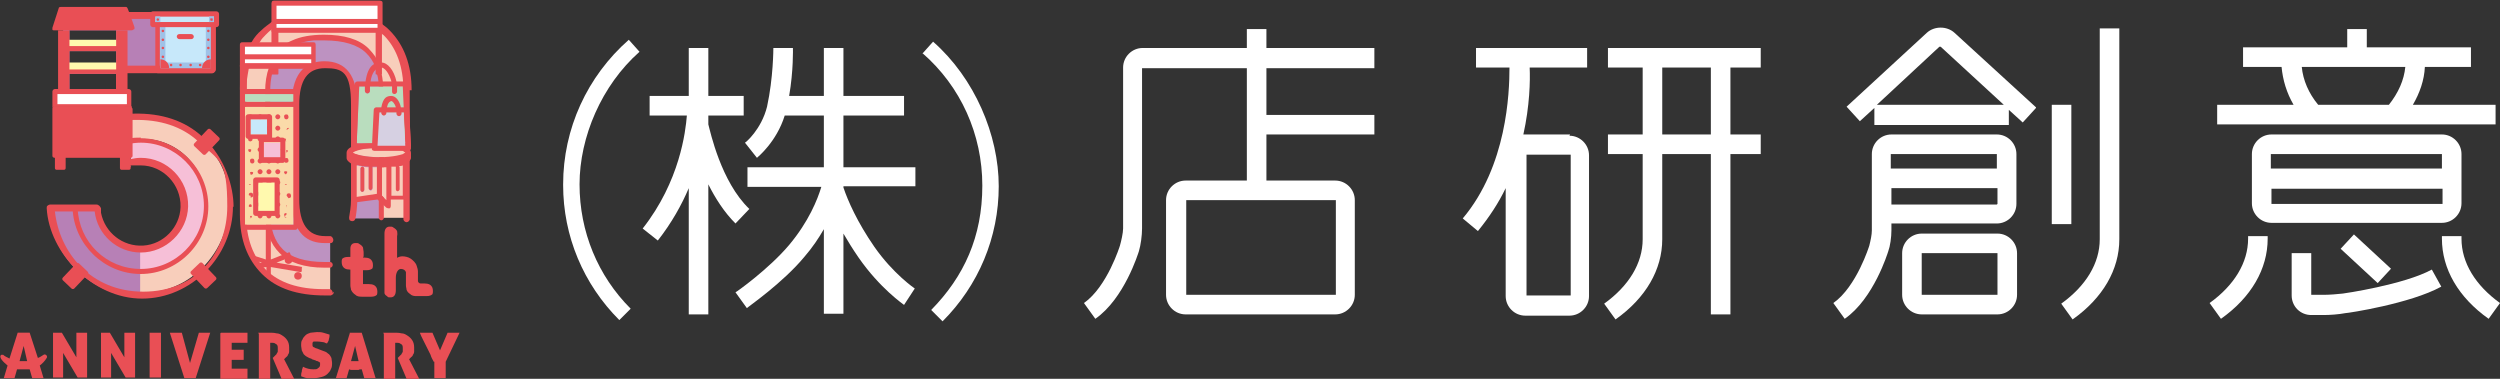
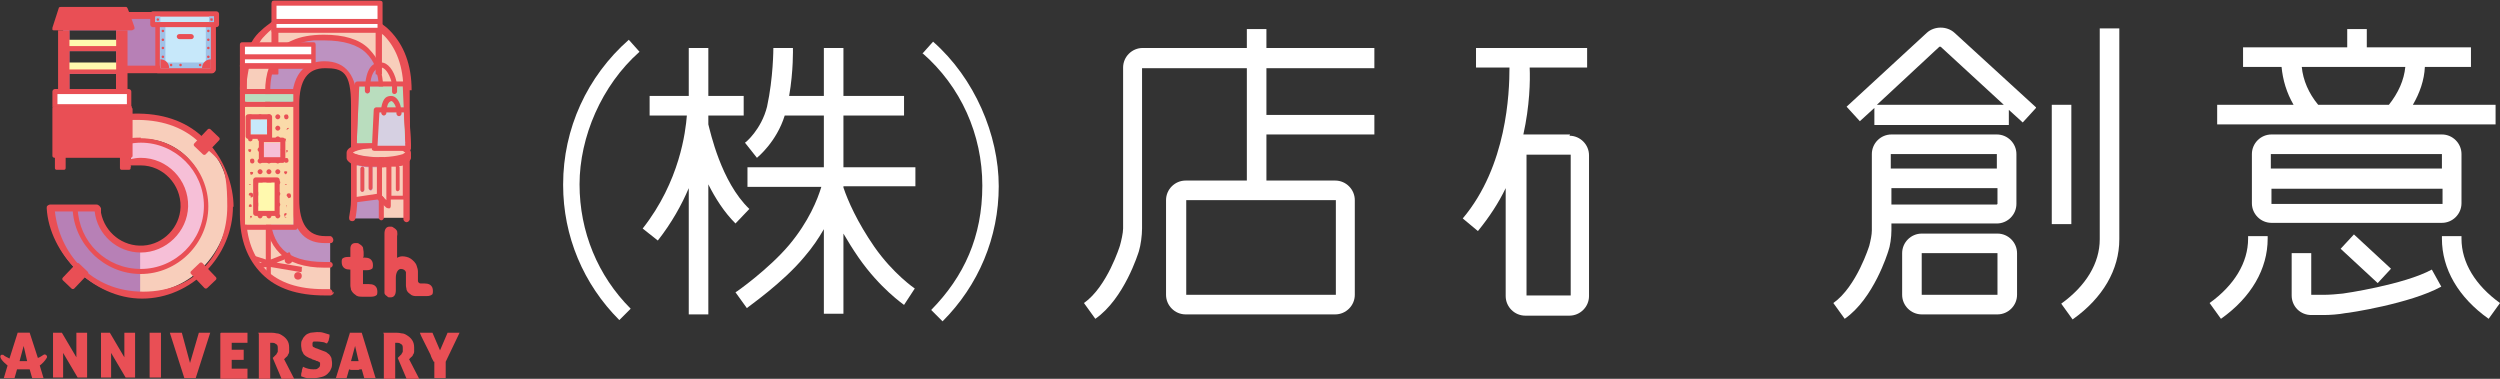
<svg xmlns="http://www.w3.org/2000/svg" id="LOGO" version="1.1" viewBox="0 0 396 60">
  <rect x="0" y="0" width="396" height="60" fill="#333333" stroke="none" />
  <defs>
    <clipPath id="clippath">
      <path d="M61,5.2c-2.2-2.1-5.4-3.2-9.6-3.2s-7.4,1.1-9.6,3.2c-2.2,2.1-3.3,5.2-3.3,9.1v19.7c0,3.8,1.1,6.8,3.3,9,2.2,2.2,5.4,3.3,9.6,3.3s7.4-1.1,9.6-3.2c2.2-2.1,3.3-5.2,3.3-9V14.3c0-3.9-1.1-6.9-3.3-9.1Z" fill="none" />
    </clipPath>
  </defs>
  <g>
    <g>
      <g>
        <path d="M39.4,8.6c-.1.3-.2.5-.3.8h4.4c.1-.2.3-.5.5-.7,0,0,0,0,0-.1h-4.8ZM51.4,42c-3.1,0-5.4-.7-6.8-2.1-1.5-1.4-2.2-3.5-2.2-6.2V14.5c0-1.5.2-2.7.6-3.8,0,0,0-.2,0-.2,0-.2.2-.4.3-.5h-4.3c0,.3-.1.5-.2.8-.1.7-.2,1.3-.3,2.1,0,.5,0,.9,0,1.4v19.7c0,3.8,1.1,6.8,3.3,9,2.2,2.2,5.4,3.3,9.6,3.3s.6,0,.9,0v-4.2c-.3,0-.6,0-.9,0ZM61,5.2c-.1-.1-.3-.3-.4-.4,0,0,0,0,0,0-.2-.2-.4-.4-.7-.5v.2h-16v-.6h15.5c-.5-.3-1-.6-1.6-.8h-12.6c-.7.3-1.4.7-2.1,1.1-.5.3-.9.7-1.3,1-.5.4-.9.9-1.2,1.4-.2.3-.3.5-.5.8h5.6c.5-.3,1.2-.6,1.9-.8,1.1-.3,2.4-.5,3.8-.5,3.1,0,5.4.7,6.9,2.1.5.5.9,1.1,1.3,1.7,0,.1.1.3.2.4.2.4.3.9.4,1.4.2.8.3,1.7.3,2.8v19.1c0,.3,0,.6,0,.9h4c0-.2,0-.4,0-.7V14.3c0-3.9-1.1-6.9-3.3-9.1Z" fill="#f8cebb" />
        <path d="M60.1,11.8c-.1-.5-.3-.9-.4-1.4,0-.1-.1-.3-.2-.4-.3-.7-.7-1.2-1.3-1.7-1.4-1.4-3.7-2.1-6.9-2.1s-2.7.2-3.8.5c-.7.2-1.3.5-1.9.8h3.6v1.2h-5.1s0,0,0,.1c-.2.2-.3.4-.5.7h5.7v.6h-6c0,.2-.2.4-.3.5,0,0,0,.1,0,.2-.4,1.1-.6,2.3-.6,3.8v19.1c0,2.8.7,4.8,2.2,6.2,1.4,1.4,3.7,2.1,6.8,2.1s.6,0,.9,0v-4.1c-.3,0-.6,0-.9,0-1.6,0-2.8-.5-3.5-1.6-.8-1.1-1.1-2.7-1.1-4.7v-15c0-2,.4-3.6,1.1-4.7.3-.5.7-.8,1.2-1.1.3-.2.7-.3,1-.4.4-.1.8-.1,1.3-.1,1.6,0,2.8.5,3.5,1.6.8,1.1,1.1,2.7,1.1,4.7v15c0,1.1-.1,2.1-.4,3h4.7c0-.3,0-.6,0-.9V14.5c0-1,0-1.9-.3-2.8Z" fill="#bd92c1" />
      </g>
      <g>
        <path d="M51.4,9.7c-2.4,0-5.2,1.2-5.2,6.9v15c0,5.7,2.8,6.9,5.2,6.9s.9,0,1,0c0,0,0,0,0,0,.3,0,.4-.3.4-.5s-.2-.6-.5-.6,0,0,0,0,0,0,0,0c-.3,0-.5,0-.8,0-2.7,0-4.1-1.9-4.1-5.8v-15c0-3.9,1.3-5.8,4.1-5.8s4.1.6,4.1,5.8v15c0,1.2-.2,2.2-.3,2.8,0,.3,0,.5.3.6s.6,0,.7-.4.3-1.9.3-3v-15c0-4.6-1.8-6.9-5.2-6.9Z" fill="#e94f55" />
        <path d="M46.9,3c-.8.2-1.5.5-2.2.8h-.9v.5c-.3.2-.6.3-.7.4,0,0,0,0-.1,0-.3.2-.6.5-.9.8-.3.3-.7.7-.9,1.1-.2.3-.4.5-.5.8h-1.3c.1-.3.3-.5.5-.8.4-.7.9-1.3,1.5-1.8.5-.5,1.1-.9,1.6-1.3.3-.2.5-.3.8-.5h0s3.1,0,3.1,0Z" fill="#e94f55" />
        <path d="M52.9,46.2c0,.3-.2.5-.5.6-.3,0-.6,0-.9,0-4.4,0-7.7-1.1-10-3.4-2.3-2.3-3.5-5.4-3.5-9.4V14.3c0-1.3.1-2.4.3-3.5.2-.7.4-1.4.6-2.1h1.2c-.1.3-.2.5-.3.8h-1v.6h.8c0,.3-.1.5-.2.8-.2,1.1-.4,2.2-.4,3.5v19.7c0,3.7,1.1,6.6,3.1,8.6,2.1,2.1,5.2,3.1,9.2,3.1s.6,0,.9,0c.3,0,.5.3.5.6Z" fill="#e94f55" />
        <path d="M64.9,14.3v19.7c0,.2,0,.4,0,.7h0c0,.3-.3.5-.5.5s-.5-.2-.5-.5h0c0-.2,0-.4,0-.7V14.3c0-3.7-1.1-6.7-3.1-8.7,0,0,0,0,0,0-.1-.1-.3-.2-.4-.3-.2-.2-.4-.3-.6-.5-.1-.1-.3-.2-.4-.3h.7v-.6h-1.7c-.7-.3-1.4-.6-2.2-.8h3.1c.6.3,1.1.6,1.6,1,.3.2.6.5.8.7h0c2.3,2.3,3.5,5.5,3.5,9.5Z" fill="#e94f55" />
      </g>
      <path d="M44.7,8.6c-.2.2-.4.5-.6.7,0,0,0,0,0,0h-.9c.2-.3.3-.5.5-.8h1Z" fill="#e94f55" />
      <path d="M52.7,42c0,.2-.2.4-.4.4h0c-.3,0-.6,0-.9,0-3.2,0-5.6-.8-7.1-2.3-1.5-1.5-2.3-3.6-2.3-6.5V14.5c0-1.4.2-2.7.6-3.8,0-.3.2-.5.3-.8h.9c-.1.2-.3.5-.4.8-.1.3-.2.7-.3,1-.2.8-.3,1.7-.3,2.8v19.1c0,2.7.7,4.6,2,5.9,1.3,1.3,3.6,2,6.6,2s.6,0,.9,0c.2,0,.4.2.4.4Z" fill="#e94f55" />
      <path d="M60.8,14.5v19.1c0,.3,0,.6,0,.9h0c0,.2-.2.4-.4.4s-.4-.2-.4-.4h0c0-.3,0-.6,0-.9V14.5c0-1,0-1.9-.3-2.8,0-.3-.1-.5-.2-.8,0-.1,0-.3-.1-.4-.3-.8-.8-1.5-1.4-2.1h0c-1.3-1.3-3.6-2-6.6-2s-1.1,0-1.7,0c-1.2.1-2.3.4-3.2.8h-1.6c.4-.3.9-.6,1.4-.8,1.3-.6,3-.9,5-.9,3.2,0,5.6.7,7.1,2.2.4.4.7.8,1,1.2.2.3.4.7.6,1.1.2.5.3.9.4,1.5.2.8.3,1.7.3,2.8Z" fill="#e94f55" />
      <g clip-path="url(#clippath)">
        <g>
          <g>
            <g>
              <circle cx="42.7" cy="44.9" r=".6" fill="#e94f55" />
              <circle cx="37.8" cy="43.7" r=".6" fill="#e94f55" />
              <circle cx="47.2" cy="43.7" r=".6" fill="#e94f55" />
              <circle cx="39.8" cy="41.2" r=".6" fill="#e94f55" />
              <circle cx="45.7" cy="41.2" r=".6" fill="#e94f55" />
            </g>
            <path d="M47.9,42.3l-4.1-.7,2.3-.9c0,0,.1-.1,0-.2l-.2-.5c0,0-.1-.1-.2,0l-2.8,1.1v-5.1h-.8v5.1l-2.8-.9c0,0-.2,0-.2,0v.5c-.2,0-.1.2,0,.2l2.4.7-4.3.6c0,0-.1,0-.1.2v.5c0,0,.2.1.2.1l4.9-.7v2.2c0,0,0,.1.1.1h.5c0,0,.1,0,.1-.1v-2.2s4.7.8,4.7.8c0,0,.1,0,.2-.1v-.5c.1,0,0-.1,0-.2Z" fill="#e94f55" />
          </g>
          <g>
            <g>
              <rect x="38.8" y="16.9" width="7.7" height="18.7" fill="#fadaa9" />
              <path d="M46.8,16.1h-8.5c-.2,0-.4.2-.4.4v19.5c0,.2.2.4.4.4h8.5c.2,0,.4-.2.4-.4v-19.5c0-.2-.2-.4-.4-.4ZM46.5,35.6h-7.7v-18.7h7.7v18.7Z" fill="#e94f55" />
            </g>
            <g>
              <g>
                <path d="M39.7,34.5s0,0,0,0c0,0,0,0,0,0,0,0,0,0,0,0,0,0,0,0,0,0,0,0-.1-.2-.1-.3s0,0,0,0c0,0,0,0,0,0,0,0,0,0,0,0,0,0,0,0,0,0,0,0,0,0,0,0,0,0,0,0,0,0,0,0,0,0,0,0,.1,0,.2,0,.3,0,0,0,0,0,0,0,0,0,0,0,0,0,0,0,0,0,0,0,0,0,0,0,0,0,0,0,0,.2-.1.3,0,0-.2.1-.3.1Z" fill="#e94f55" />
                <path d="M43.6,34.2c0-.2.2-.4.4-.4h0c.2,0,.4.2.4.4h0c0,.2-.2.4-.4.4h0c-.2,0-.4-.2-.4-.4ZM42.2,34.2c0-.2.2-.4.4-.4h0c.2,0,.4.2.4.4h0c0,.2-.2.4-.4.4h0c-.2,0-.4-.2-.4-.4ZM40.8,34.2c0-.2.2-.4.4-.4h0c.2,0,.4.2.4.4h0c0,.2-.2.4-.4.4h0c-.2,0-.4-.2-.4-.4Z" fill="#e94f55" />
                <path d="M45.4,34.5c0,0-.2,0-.3-.1,0,0-.1-.2-.1-.3s0-.2.1-.3c0,0,.2-.1.3,0,0,0,0,0,0,0,0,0,0,0,0,0s0,0,0,0,0,0,0,0c0,0,0,0,0,0,0,0,0,0,0,0,0,0,0,0,0,0,0,0,0,.2-.1.3,0,0-.2.1-.3.1Z" fill="#e94f55" />
              </g>
              <g>
                <path d="M39.7,32.8c0,0-.2,0-.3-.1,0,0,0,0,0,0,0,0,0,0,0,0,0,0,0,0,0,0,0,0,0,0,0,0,0,0,0-.2.1-.3,0,0,.2-.1.3,0,0,0,0,0,0,0,0,0,0,0,0,0,0,0,0,0,0,0,0,0,.1.2.1.3s0,0,0,0c0,0,0,0,0,0,0,0,0,0,0,0,0,0,0,0,0,0,0,0-.2.1-.3.1Z" fill="#e94f55" />
                <path d="M43.6,32.4c0-.2.2-.4.4-.4h0c.2,0,.4.2.4.4h0c0,.2-.2.4-.4.4h0c-.2,0-.4-.2-.4-.4ZM42.2,32.4c0-.2.2-.4.4-.4h0c.2,0,.4.2.4.4h0c0,.2-.2.4-.4.4h0c-.2,0-.4-.2-.4-.4ZM40.8,32.4c0-.2.2-.4.4-.4h0c.2,0,.4.2.4.4h0c0,.2-.2.4-.4.4h0c-.2,0-.4-.2-.4-.4Z" fill="#e94f55" />
                <path d="M45.4,32.8s0,0,0,0c0,0,0,0,0,0,0,0,0,0,0,0,0,0,0,0,0,0,0,0-.1-.2-.1-.3s0,0,0,0c0,0,0,0,0,0,0,0,0,0,0,0,0,0,0,0,0,0,0,0,0,0,0,0,0,0,0,0,0,0,0,0,0,0,0,0,0,0,0,0,.1,0,0,0,0,0,0,0,0,0,0,0,0,0,0,0,0,0,0,0,0,0,0,0,0,0,0,0,0,0,0,0,0,0,0,0,0,0,0,0,0,0,0,0,0,0,0,.2-.1.3s0,0,0,0c0,0,0,0,0,0,0,0,0,0,0,0,0,0,0,0,0,0Z" fill="#e94f55" />
              </g>
              <g>
                <path d="M39.7,31c0,0-.2,0-.3-.1,0,0,0,0,0,0,0,0,0,0,0,0,0,0,0,0,0,0,0,0,0,0,0,0,0,0,0-.2.1-.3.1-.1.4-.1.5,0,0,0,.1.2.1.3s0,.2-.1.3c0,0-.2.1-.3.1Z" fill="#e94f55" />
                <path d="M43.6,30.7c0-.2.2-.4.4-.4h0c.2,0,.4.2.4.4h0c0,.2-.2.4-.4.4h0c-.2,0-.4-.2-.4-.4ZM42.2,30.7c0-.2.2-.4.4-.4h0c.2,0,.4.2.4.4h0c0,.2-.2.4-.4.4h0c-.2,0-.4-.2-.4-.4ZM40.8,30.7c0-.2.2-.4.4-.4h0c.2,0,.4.2.4.4h0c0,.2-.2.4-.4.4h0c-.2,0-.4-.2-.4-.4Z" fill="#e94f55" />
                <path d="M45.4,31s0,0,0,0c0,0,0,0,0,0,0,0,0,0,0,0,0,0,0,0,0,0,0,0,0,0,0,0,0,0,0,0,0,0,0,0,0,0,0,0,0,0,0,0,0,0,0,0,0-.2.1-.3.1-.1.4-.1.5,0,0,0,.1.2.1.3s0,.2-.1.3c0,0-.2.1-.3.1Z" fill="#e94f55" />
              </g>
              <g>
                <path d="M39.7,29.3c0,0-.2,0-.3-.1,0,0,0,0,0,0s0,0,0,0c0,0,0,0,0,0,0,0,0,0,0,0s0,0,0,0c0,0,0,0,0,0,0,0,0,0,0,0s0,0,0,0c0,0,.2-.1.3,0,0,0,0,0,0,0,0,0,0,0,0,0,0,0,0,0,0,0,0,0,0,0,0,0,0,0,0,0,0,0,0,0,0,0,0,0,0,0,0,0,0,0s0,0,0,0c0,0,0,0,0,0,0,0,0,0,0,0,0,0,0,0,0,0,0,0,0,0,0,0,0,0,0,0,0,0,0,0,0,0,0,0,0,0,0,0,0,0Z" fill="#e94f55" />
                <path d="M43.6,28.9c0-.2.2-.4.4-.4h0c.2,0,.4.2.4.4h0c0,.2-.2.4-.4.4h0c-.2,0-.4-.2-.4-.4ZM42.2,28.9c0-.2.2-.4.4-.4h0c.2,0,.4.2.4.4h0c0,.2-.2.4-.4.4h0c-.2,0-.4-.2-.4-.4ZM40.8,28.9c0-.2.2-.4.4-.4h0c.2,0,.4.2.4.4h0c0,.2-.2.4-.4.4h0c-.2,0-.4-.2-.4-.4Z" fill="#e94f55" />
                <path d="M45.4,29.3c0,0-.2,0-.3-.1,0,0,0,0,0,0,0,0,0,0,0,0,0,0,0,0,0,0,0,0,0,0,0,0s0,0,0,0c0,0,0,0,0,0,0,0,0,0,0,0,0,0,0,0,0,0,0,0,.2-.1.3,0,0,0,0,0,0,0,0,0,0,0,0,0,0,0,0,0,0,0s0,0,0,0,0,0,0,0c0,0,0,0,0,0,0,0,0,0,0,0s0,0,0,0c0,0,0,0,0,0,0,0,0,0,0,0s0,0,0,0,0,0,0,0c0,0,0,0,0,0,0,0,0,0,0,0,0,0,0,0,0,0Z" fill="#e94f55" />
              </g>
              <g>
                <path d="M39.7,27.6s0,0,0,0c0,0,0,0,0,0,0,0,0,0,0,0,0,0,0,0,0,0,0,0-.1-.2-.1-.3s0,0,0,0c0,0,0,0,0,0,0,0,0,0,0,0,0,0,0,0,0,0,.1-.1.4-.1.5,0,0,0,0,0,0,0,0,0,0,0,0,0,0,0,0,0,0,0,0,0,0,0,0,0,0,0,0,.2-.1.3,0,0-.2.1-.3.1Z" fill="#e94f55" />
                <path d="M43.6,27.2c0-.2.2-.4.4-.4h0c.2,0,.4.2.4.4h0c0,.2-.2.4-.4.4h0c-.2,0-.4-.2-.4-.4ZM42.2,27.2c0-.2.2-.4.4-.4h0c.2,0,.4.2.4.4h0c0,.2-.2.4-.4.4h0c-.2,0-.4-.2-.4-.4ZM40.8,27.2c0-.2.2-.4.4-.4h0c.2,0,.4.2.4.4h0c0,.2-.2.4-.4.4h0c-.2,0-.4-.2-.4-.4Z" fill="#e94f55" />
                <path d="M45.4,27.6c0,0-.2,0-.3-.1s-.1-.2-.1-.3,0,0,0,0c0,0,0,0,0,0,0,0,0,0,0,0,0,0,0,0,0,0,.1-.1.4-.1.5,0s0,0,0,0c0,0,0,0,0,0,0,0,0,0,0,0,0,0,0,0,0,0,0,0,0,.2-.1.3,0,0-.2.1-.3.1Z" fill="#e94f55" />
              </g>
              <g>
                <path d="M39.7,25.8s0,0,0,0c0,0,0,0,0,0,0,0,0,0,0,0,0,0,0,0,0,0,0,0-.1-.2-.1-.3s0-.2.1-.3c.1-.1.4-.1.5,0,0,0,.1.2.1.3s0,.2-.1.3-.2.1-.3.1Z" fill="#e94f55" />
                <path d="M43.6,25.5c0-.2.2-.4.4-.4h0c.2,0,.4.2.4.4h0c0,.2-.2.4-.4.4h0c-.2,0-.4-.2-.4-.4ZM42.2,25.5c0-.2.2-.4.4-.4h0c.2,0,.4.2.4.4h0c0,.2-.2.4-.4.4h0c-.2,0-.4-.2-.4-.4ZM40.8,25.5c0-.2.2-.4.4-.4h0c.2,0,.4.2.4.4h0c0,.2-.2.4-.4.4h0c-.2,0-.4-.2-.4-.4Z" fill="#e94f55" />
                <path d="M45.4,25.8c0,0-.2,0-.3-.1,0,0-.1-.2-.1-.3s0-.2.1-.3c.1-.1.4-.1.5,0,0,0,.1.2.1.3s0,.2-.1.3c0,0-.2.1-.3.1Z" fill="#e94f55" />
              </g>
              <g>
                <path d="M39.7,24.1c0,0-.2,0-.3-.1,0,0-.1-.2-.1-.3s0,0,0,0c0,0,0,0,0,0,0,0,0,0,0,0,0,0,0,0,0,0,.1-.1.4-.1.5,0,0,0,0,0,0,0,0,0,0,0,0,0,0,0,0,0,0,0,0,0,0,0,0,0,0,0,0,.2-.1.3s0,0,0,0c0,0,0,0,0,0,0,0,0,0,0,0,0,0,0,0,0,0Z" fill="#e94f55" />
                <path d="M43.6,23.7c0-.2.2-.4.4-.4h0c.2,0,.4.2.4.4h0c0,.2-.2.4-.4.4h0c-.2,0-.4-.2-.4-.4ZM42.2,23.7c0-.2.2-.4.4-.4h0c.2,0,.4.2.4.4h0c0,.2-.2.4-.4.4h0c-.2,0-.4-.2-.4-.4ZM40.8,23.7c0-.2.2-.4.4-.4h0c.2,0,.4.2.4.4h0c0,.2-.2.4-.4.4h0c-.2,0-.4-.2-.4-.4Z" fill="#e94f55" />
                <path d="M45.4,24.1s0,0,0,0c0,0,0,0,0,0,0,0,0,0,0,0,0,0,0,0,0,0,0,0-.1-.2-.1-.3s0,0,0,0c0,0,0,0,0,0,0,0,0,0,0,0,0,0,0,0,0,0,0,0,0,0,0,0,0,0,0,0,0,0,0,0,0,0,0,0,.1,0,.2,0,.3,0,0,0,0,0,0,0,0,0,0,0,0,0,0,0,0,0,0,0,0,0,0,0,0,0,0,0,0,.2-.1.3,0,0-.2.1-.3.1Z" fill="#e94f55" />
              </g>
              <g>
                <path d="M39.7,22.4c0,0-.2,0-.3-.1s-.1-.2-.1-.3,0-.2.1-.3c.1-.1.4-.1.5,0,0,0,.1.2.1.3s0,.2-.1.3c0,0,0,0,0,0,0,0,0,0,0,0,0,0,0,0,0,0,0,0,0,0,0,0Z" fill="#e94f55" />
                <path d="M43.6,22c0-.2.2-.4.4-.4h0c.2,0,.4.2.4.4h0c0,.2-.2.4-.4.4h0c-.2,0-.4-.2-.4-.4ZM42.2,22c0-.2.2-.4.4-.4h0c.2,0,.4.2.4.4h0c0,.2-.2.4-.4.4h0c-.2,0-.4-.2-.4-.4ZM40.8,22c0-.2.2-.4.4-.4h0c.2,0,.4.2.4.4h0c0,.2-.2.4-.4.4h0c-.2,0-.4-.2-.4-.4Z" fill="#e94f55" />
                <path d="M45.4,22.4c0,0-.2,0-.3-.1s-.1-.2-.1-.3,0,0,0,0c0,0,0,0,0,0,0,0,0,0,0,0,0,0,0,0,0,0,0,0,.2-.1.3,0,0,0,0,0,0,0,0,0,0,0,0,0s0,0,0,0c0,0,0,0,0,0,0,0,0,0,0,0,0,0,0,0,0,0,0,0,0,0,0,0,0,0,0,.2-.1.3,0,0,0,0,0,0,0,0,0,0,0,0,0,0,0,0,0,0,0,0,0,0,0,0Z" fill="#e94f55" />
              </g>
              <g>
                <path d="M39.7,20.6s0,0,0,0c0,0,0,0,0,0,0,0,0,0,0,0,0,0,0,0,0,0,0,0,0,0,0,0,0,0,0,0,0,0,0,0,0,0,0,0,0,0,0,0,0,0s0,0,0,0c0,0,0,0,0,0,0,0,0,0,0,0,0,0,0,0,0,0s0,0,0,0c0,0,0,0,0,0,0,0,0,0,0,0,0,0,0,0,.1,0,0,0,0,0,0,0,0,0,0,0,0,0,0,0,0,0,0,0,0,0,0,0,0,0,0,0,0,0,0,0,0,0,0,0,0,0,0,0,0,0,0,0s0,0,0,0c0,0,0,0,0,0,0,0,0,0,0,0,0,0,0,0,0,0,0,0,0,0,0,0,0,0,0,0,0,0,0,0,0,0,0,0,0,0,0,0,0,0Z" fill="#e94f55" />
                <path d="M43.6,20.3c0-.2.2-.4.4-.4h0c.2,0,.4.2.4.4h0c0,.2-.2.4-.4.4h0c-.2,0-.4-.2-.4-.4ZM42.2,20.3c0-.2.2-.4.4-.4h0c.2,0,.4.2.4.4h0c0,.2-.2.4-.4.4h0c-.2,0-.4-.2-.4-.4ZM40.8,20.3c0-.2.2-.4.4-.4h0c.2,0,.4.2.4.4h0c0,.2-.2.4-.4.4h0c-.2,0-.4-.2-.4-.4Z" fill="#e94f55" />
                <path d="M45.4,20.6s0,0,0,0c0,0,0,0,0,0,0,0,0,0,0,0,0,0,0,0,0,0,0,0,0,0,0,0,0,0,0,0,0,0,0,0,0,0,0,0,0,0,0,0,0,0,0,0,0-.2.1-.3,0,0,.2-.1.3,0,0,0,0,0,0,0,0,0,0,0,0,0,0,0,0,0,0,0,0,0,0,0,0,0,0,0,0,0,0,0,0,0,0,0,0,0,0,0,0,0,0,0s0,0,0,0c0,0,0,0,0,0,0,0,0,0,0,0,0,0,0,0,0,0s0,0,0,0c0,0,0,0,0,0,0,0,0,0,0,0,0,0,0,0,0,0Z" fill="#e94f55" />
              </g>
              <g>
                <path d="M39.7,18.9c0,0-.2,0-.3-.1,0,0-.1-.2-.1-.3s0-.2.1-.3c.1-.1.4-.1.5,0,0,0,.1.2.1.3s0,0,0,0c0,0,0,0,0,0,0,0,0,0,0,0,0,0,0,0,0,0,0,0,0,0,0,0,0,0,0,0,0,0,0,0,0,0,0,0,0,0,0,0,0,0Z" fill="#e94f55" />
                <path d="M43.6,18.5c0-.2.2-.4.4-.4h0c.2,0,.4.2.4.4h0c0,.2-.2.4-.4.4h0c-.2,0-.4-.2-.4-.4ZM42.2,18.5c0-.2.2-.4.4-.4h0c.2,0,.4.2.4.4h0c0,.2-.2.4-.4.4h0c-.2,0-.4-.2-.4-.4ZM40.8,18.5c0-.2.2-.4.4-.4h0c.2,0,.4.2.4.4h0c0,.2-.2.4-.4.4h0c-.2,0-.4-.2-.4-.4Z" fill="#e94f55" />
                <path d="M45.4,18.9c0,0-.2,0-.3-.1,0,0-.1-.2-.1-.3s0-.2.1-.3c.1-.1.4-.1.5,0,0,0,.1.2.1.3s0,.2-.1.3-.2.1-.3.1Z" fill="#e94f55" />
              </g>
            </g>
            <g>
              <rect x="40.9" y="28.9" width="2.6" height="4.5" fill="#fff9ae" />
              <path d="M43.9,28.1h-3.4c-.2,0-.4.2-.4.4v5.3c0,.2.2.4.4.4h3.4c.2,0,.4-.2.4-.4v-5.3c0-.2-.2-.4-.4-.4ZM43.5,33.4h-2.6v-4.5h2.6v4.5Z" fill="#e94f55" />
              <rect x="39.7" y="18.9" width="2.6" height="2.4" fill="#c7e8fa" />
              <rect x="41.8" y="22.6" width="2.6" height="2.4" fill="#f6bfd7" />
              <path d="M44.8,21.8h-1.7c0,0,0-.1,0-.2v-3.1c0-.2-.2-.4-.4-.4h-3.4c-.2,0-.4.2-.4.4v3.1c0,.2.2.4.4.4h1.7c0,0,0,.1,0,.2v3.2c0,.2.2.4.4.4h3.4c.2,0,.4-.2.4-.4v-3.2c0-.2-.2-.4-.4-.4ZM44.4,24.9h-2.6v-2.4h2.6v2.4ZM39.7,18.9h2.6v2.4h-2.6v-2.4Z" fill="#e94f55" />
            </g>
            <g>
              <polygon points="46.5 16.1 46.5 14.9 38.8 14.9 38.8 16.1 46.5 16.1" fill="#b9ddbe" />
              <path d="M47.2,14.5c0-.2-.2-.4-.4-.4h-8.5c-.1,0-.2,0-.3.1,0,0-.1.2-.1.3v2c0,.2.2.4.4.4h8.5c.1,0,.2,0,.3-.1,0,0,.1-.2.1-.3v-2ZM46.5,14.9v1.3s-7.7,0-7.7,0v-1.3s7.7,0,7.7,0Z" fill="#e94f55" />
            </g>
          </g>
        </g>
      </g>
      <g>
        <path d="M59.7,26.5c-.2,0-.4,0-.7,0,0,0,0,0,0,0v3.4c0,.2-.2.3-.3.3s-.3-.2-.3-.3v-3.4s0,0,0,0c-.7,0-1.4-.2-1.9-.3v5.2l3.3-.5v-4.3ZM57.7,30.1c0,.2-.2.3-.3.3s-.3-.2-.3-.3v-3.4c0-.2.2-.3.3-.3s.3.2.3.3v3.4Z" fill="#f8cebb" />
        <path d="M63.8,26.1c-.2,0-.4.1-.6.1,0,0,.1.2.1.3v3.4c0,.2-.2.3-.3.3s-.3-.2-.3-.3v-3.4c0,0,0-.1,0-.2-.2,0-.5,0-.7,0v4.4h1.8s0-4.8,0-4.8Z" fill="#f8cebb" />
        <path d="M61.2,26.5c-.3,0-.5,0-.7,0v4.5l.7.7v-5.2Z" fill="#f8cebb" />
        <path d="M57.4,26.4c-.2,0-.3.2-.3.3v3.4c0,.2.2.3.3.3s.3-.2.3-.3v-3.4c0-.2-.2-.3-.3-.3Z" fill="#e94f55" />
        <path d="M55.8,24.2s0,0,0,0c.5.3,2,.7,4.2.7s3.7-.4,4.2-.7c0,0,0,0,0,0-.2-.3-1.8-.8-4.3-.8s-4,.5-4.3.8Z" fill="#f8cebb" />
        <path d="M65.1,24.2c0-1.2-3.2-1.6-5.1-1.6s-5.1.3-5.1,1.6v.8c0,.4.3.6.7.9v5.9c0,.1,0,.2.1.3,0,0,.2,0,.3,0s0,0,0,0l3.8-.5,1.4,1.3c0,0,.2.1.3.1s.1,0,.2,0c.1,0,.2-.2.2-.4v-1h2.2c.1,0,.2,0,.3,0,0,0,.1-.2.1-.3v-5.5c.3-.2.6-.5.6-.8s0-.7,0-.7c0,0,0,0,0,0ZM56.5,26.1c.6.2,1.3.3,1.9.3,0,0,0,0,0,0v3.4c0,.2.2.3.3.3s.3-.2.3-.3v-3.4s0,0,0,0c.2,0,.4,0,.7,0v4.3l-3.3.5v-5.2ZM64.3,24.2s0,0,0,0c-.5.3-2.1.7-4.2.7s-3.7-.4-4.2-.7c0,0,0,0,0,0,.2-.3,1.8-.8,4.3-.8s4,.5,4.3.8ZM60.5,31v-4.5c.2,0,.4,0,.7,0v5.2l-.7-.7ZM62,26.4c.2,0,.5,0,.7,0,0,0,0,.1,0,.2v3.4c0,.2.2.3.3.3s.3-.2.3-.3v-3.4c0-.1,0-.2-.1-.3.2,0,.4,0,.6-.1v4.8h-1.8v-4.5Z" fill="#e94f55" />
      </g>
      <g>
        <g>
          <path d="M60.4,10.7c-.9,0-1.5.8-1.7,2.2h3.3c-.4-1.4-1.1-2.2-1.6-2.2Z" fill="none" />
          <path d="M62.9,13.7c0,.3,0,.5,0,.8s-.2.4-.4.4-.4-.2-.4-.4,0-.6,0-.8h-3.5c0,.2,0,.5,0,.7s-.2.4-.4.4-.4-.2-.4-.4,0-.5,0-.7h-.9l-.4,9h7.8l-.4-9h-.9Z" fill="#b9ddbe" />
          <path d="M64.6,13.3c0-.2-.2-.4-.4-.4h-1.4c-.4-1.8-1.4-3-2.4-3s-2.1.3-2.5,3h-1.3c-.2,0-.4.2-.4.4l-.5,9.8c0,.1,0,.2.1.3,0,0,.2.1.3.1h8.6c.1,0,.2,0,.3-.1,0,0,.1-.2.1-.3l-.5-9.8ZM56.5,22.7l.4-9h.9c0,.2,0,.5,0,.7s.2.4.4.4.4-.2.4-.4,0-.5,0-.7h3.5c0,.3,0,.5,0,.8s.2.4.4.4.4-.2.4-.4,0-.6,0-.8h.9l.4,9h-7.8ZM60.4,10.7c.5,0,1.2.8,1.6,2.2h-3.3c.2-1.4.8-2.2,1.7-2.2Z" fill="#e94f55" />
        </g>
        <g>
          <path d="M62,16c-.4,0-.6.4-.8,1h1.4c-.2-.6-.5-1-.7-1Z" fill="none" />
          <path d="M64,17.8h-.4c0,0,0,.1,0,.2,0,.2-.2.4-.4.4s-.4-.2-.4-.4,0-.1,0-.2h-1.6s0,0,0,.1c0,.2-.2.4-.4.4s-.4-.2-.4-.4,0,0,0-.1h-.4l-.3,5.3h4.5l-.3-5.3Z" fill="#d6d0e2" />
          <path d="M64.8,17.4c0-.2-.2-.4-.4-.4h-.9c-.2-1-.8-1.8-1.5-1.8s-1.3.2-1.6,1.8h-.8c-.2,0-.4.2-.4.4l-.3,6.1c0,.1,0,.2.1.3,0,0,.2.1.3.1h5.4c.1,0,.2,0,.3-.1,0,0,.1-.2.1-.3l-.3-6.1ZM60,17.8h.4s0,0,0,.1c0,.2.2.4.4.4s.4-.2.4-.4,0,0,0-.1h1.6c0,0,0,.1,0,.2,0,.2.2.4.4.4s.4-.2.4-.4,0-.1,0-.2h.4l.3,5.3h-4.5l.3-5.3ZM62,16c.1,0,.5.3.7,1h-1.4c.1-.6.4-1,.8-1Z" fill="#e94f55" />
        </g>
      </g>
      <g>
        <g>
          <path d="M60.4,11.8h-.8c0,0-.1,0-.1-.1v-6.9s0,0,0,0h1s0,0,0,0v6.9c0,0,0,.1-.1.1Z" fill="#e94f55" />
          <g>
            <rect x="43" y="10" width="1.1" height="1.8" rx=".1" ry=".1" fill="#e94f55" />
            <rect x="43" y="8.6" width="1.1" height=".8" fill="#e94f55" />
            <rect x="43" y="4.7" width="1.1" height="2.7" fill="#e94f55" />
          </g>
        </g>
        <g>
          <g>
            <g>
              <path d="M60.5.2c0,0-.2-.1-.3-.1h-16.8c-.1,0-.2,0-.3.1,0,0-.1.2-.1.3v4.4c0,.2.2.3.4.3h16.8c.2,0,.4-.2.4-.4V.5c0-.1,0-.2-.1-.3Z" fill="#e94f55" />
              <polygon points="43.8 3 43.8 3 43.8 .9 59.8 .9 59.8 3 43.8 3" fill="#fff" />
              <rect x="43.8" y="3.8" width="16" height=".6" fill="#fff" />
            </g>
            <g>
              <path d="M50,6.8c0,0-.2-.1-.3-.1h-11.3c-.1,0-.2,0-.3.1s-.1.2-.1.3v2h0v1.4c0,.2.1.3.2.4,0,0,0,0,.1,0h11.3c.2,0,.4-.2.4-.4v-3.4c0-.1,0-.2-.1-.3Z" fill="#e94f55" />
              <rect x="38.8" y="9.4" width="10.5" height=".6" fill="#fff" />
              <rect x="38.8" y="7.4" width="10.5" height="1.2" fill="#fff" />
            </g>
          </g>
          <rect x="38" y="10.3" width="1.1" height="3.9" fill="#e94f55" />
        </g>
      </g>
      <g>
        <path d="M57.5,40.8h.2c.7,0,1.1.2,1.3.7.1.3.1.8,0,1-.2.2-.5.3-.9.3h-.6v2.2s.9,0,.9,0c.7,0,1.1.2,1.3.7.1.3.1.8,0,1-.2.2-.5.3-.9.3h-1.4c-.4,0-.8,0-1.1-.3-.3-.2-.5-.4-.7-.8,0-.2-.1-.4-.1-.7v-.4s0-2.1,0-2.1h-.1c-.6,0-1-.2-1.2-.7-.1-.3-.1-.8,0-1,.2-.2.5-.3.9-.3h.4v-1.1s0-.2,0-.2c0-.6.3-.9.8-.9s.4,0,.7.2c.2.1.4.3.5.5,0,.2.1.5.1.8v.6Z" fill="#e94f55" />
        <path d="M62.5,41.1c.4-.3.8-.5,1.2-.5s1,.1,1.4.4c.4.3.8.7.9,1.1.1.3.2.6.2.9v1.5c0,.2.2.4.4.4h.6c.7,0,1.1.2,1.3.7.1.3.1.8,0,1-.2.2-.5.3-.9.3h-1.6c-.3,0-.7,0-1-.3-.3-.2-.5-.4-.6-.7,0-.2-.1-.4-.1-.7v-1.6c0-.2,0-.4,0-.5-.1-.3-.4-.5-.8-.5s-.8.5-.8,1.4v2c0,.7-.3,1.1-.8,1.1s-.4,0-.6-.2c-.2-.1-.4-.3-.4-.5,0-.2,0-.3,0-.5v-.2s0-8.7,0-8.7c0-.7.3-1.1.8-1.1s.4,0,.7.2c.2.1.4.3.5.5,0,.2.1.4,0,.8v3.8Z" fill="#e94f55" />
      </g>
      <g>
        <g>
          <path d="M19,11h14.6V2.4H10v12.5h9v-3.9ZM18.4,14.1h-7.4v-2.4h7.4v2.4ZM18.4,11h-7.4v-2.9h7.4v2.9ZM18.4,7.3h-7.4v-2.5h7.4v2.5Z" fill="#b780b6" />
          <path d="M32.1,22.5c-2.1-2-4.9-3.4-8.4-3.9-.8-.1-1.7-.2-2.7-.2s-.2,0-.3,0c0,0,0,0,0,0,0,.2,0,.9,0,1.7v2.2s0,0,0,0h0c.6-.2,1.2-.3,1.9-.3,5.7,0,10.1,4.7,10.1,10.4s-3.2,8.9-7.7,10c-.2,0-.4,0-.6.1-1.2.2-2.4.2-3.7,0v3.8c1,.2,2.2.2,3.3,0,2.3-.2,4.5-1.1,6.3-2.4,0,0,.2-.1.2-.2,0,0,0,0,.1,0,3.4-2.6,5.7-6.8,5.7-11.4s-1.5-7.4-4.3-10Z" fill="#f8cebb" />
          <path d="M20.7,39.2v3.4c.6.1,1.2.2,1.9.2s1.2,0,1.8-.2c.2,0,.4,0,.6-.1,4.5-1.1,7.7-5.2,7.7-10s-4.4-10.4-10.1-10.4-1.3,0-1.9.2v3.6c.6-.2,1.2-.2,1.9-.2s1.2.1,1.8.3c0,0,.1,0,.2,0,0,0,.2,0,.2,0,2.4,1,4.4,3.4,4.4,6.4s0,.5,0,.8c-.2,1.9-1.2,3.7-2.6,4.8-1.1.9-2.5,1.4-4,1.4s-1.3-.1-1.9-.3Z" fill="#f6bfd7" />
          <path d="M22.3,39.5c-2.2,0-6.4-1.3-6.9-6.4h0s-5.2,0-5.2,0h-2.3c0,7.2,6.5,13.9,14.3,13.9v-7.4Z" fill="#b780b6" />
        </g>
        <path d="M33.1,3H10.5v-.6s0-.5,0-.5h23.2c.3,0,.5.2.5.5v8.6c0,.3-.3.6-.6.6h-14.1v3.3h-1.1v-3.9c0-.3.3-.6.6-.6h14.1V3Z" fill="#e94f55" />
        <path d="M36.9,32.7c0,7.9-6.6,14.6-14.4,14.6s-14.7-7.2-15.1-14.3c0-.2,0-.3.1-.4.1-.1.3-.2.4-.2h2.3s5.1,0,5.1,0c.3,0,.6.3.7.6,0,.3,0,.6,0,.7.6,3.1,3.4,5.4,6.7,5.2,3.2-.2,5.8-2.9,5.9-6.1.1-3.6-2.8-6.6-6.3-6.6s-1.1,0-1.6.2c-.1,0-.3,0-.4.1v-1.2c.1,0,.3,0,.4-.1.5-.1,1-.2,1.6-.2,4.2,0,7.6,3.5,7.5,7.7-.1,4-3.5,7.3-7.5,7.3-3.8,0-6.9-2.9-7.3-6.5h0s0,0,0,0h-6.3c.7,6.4,5.6,12.7,14,12.7s13.3-6.2,13.3-13.5-1.2-7.2-4.6-10.3c-2.6-2.4-6.1-3.5-10.2-3.4-.6,0-1.3,0-1.9.1-.2,0-.3,0-.4-.1-.1-.1-.2-.3-.2-.4v-2.1h1.1v1.5c.5,0,.9,0,1.4,0,4.4-.1,8.1,1.1,10.9,3.7,3.6,3.3,4.9,7.9,4.9,11.1Z" fill="#e94f55" />
        <path d="M22.3,21.8c-.7,0-1.4,0-2.1.2v.8c.8-.1,1.4-.2,2.1-.2,5.5,0,10,4.5,10,10s-4.5,10-10,10-9.8-4.3-10-9.6h-.8c.2,5.7,5,10.4,10.8,10.4s10.7-4.8,10.7-10.7-4.8-10.8-10.7-10.8Z" fill="#e94f55" />
        <g>
          <rect x="10.4" y="9.9" width="8.5" height="1.5" fill="#fff9ae" />
          <rect x="10.4" y="6.3" width="8.5" height="1.5" fill="#fff9ae" />
          <g>
            <path d="M20.5,14.1h-.3V4.8h-1.8v2.5h-7.4v-2.5h-1.8v9.3h-.5c-.2,0-.4.2-.4.4v2.4s0,0,0,.1c0,0,.1-.1.3-.1h12c0,0,.2,0,.2.1,0,0,0,0,0-.1v-2.4c0-.2-.2-.4-.4-.4ZM18.4,14.1h-7.4v-2.4h7.4v2.4ZM18.4,11h-7.4v-2.9h7.4v2.9Z" fill="#e94f55" />
            <path d="M21.1,4.7c0,0-.1.1-.2.1h-12.4c0,0-.2,0-.2-.1,0,0,0-.2,0-.3l1-3.1c0-.1.1-.2.3-.2h10.3c.1,0,.2,0,.3.2l.4,1,.7,2c0,0,0,.2,0,.3Z" fill="#e94f55" />
            <path d="M21,17.2v7.5c0,.2-.2.3-.3.3h0v1.6c0,.2-.1.3-.3.3h-1.1c-.2,0-.3-.1-.3-.3v-1.6h-8.6v1.6c0,.2-.1.3-.3.3h-1.1c-.2,0-.3-.1-.3-.3v-1.6h0c-.2,0-.4-.1-.4-.3v-7.5c0-.1,0-.2.1-.3s.1-.1.2-.1h12c0,0,.2,0,.2,0,0,0,.1.1.1.3Z" fill="#e94f55" />
            <rect x="9.1" y="14.9" width="11" height="1.6" fill="#fff" />
          </g>
        </g>
        <g>
          <rect x="30.9" y="21.2" width="3.7" height="2.5" rx=".3" ry=".3" transform="translate(-6.1 30.7) rotate(-46.4)" fill="#e94f55" />
          <rect x="31" y="41.9" width="2.5" height="3.7" rx=".3" ry=".3" transform="translate(-21.3 34.2) rotate(-43.6)" fill="#e94f55" />
          <rect x="10.1" y="42.5" width="3.7" height="2.5" rx=".3" ry=".3" transform="translate(-28 22.2) rotate(-46.4)" fill="#e94f55" />
        </g>
        <g>
          <g>
            <rect x="25.4" y="4.1" width="7.9" height="6.7" fill="#c7e8fa" />
            <path d="M33.6,3.3h-8.6c-.2,0-.4.2-.4.4v7.5c0,.2.2.4.4.4h8.6c.2,0,.4-.2.4-.4V3.7c0-.2-.2-.4-.4-.4ZM33.2,10.8h-7.9v-6.7h7.9v6.7Z" fill="#e94f55" />
          </g>
          <g>
            <path d="M33.4,4c-.1,0-.2,0-.2-.2v-1.1h-7.9v.8c0,.1,0,.2-.2.2s-.2,0-.2-.2v-1c0-.1,0-.2.2-.2h8.2c.1,0,.2,0,.2.2v1.3c0,.1,0,.2-.2.2Z" fill="#e94f55" />
            <polygon points="26.2 3.8 26.2 9.9 32.6 9.9 32.6 3.8 33.4 3.8 33.4 10.8 25.4 10.8 25.4 3.8 26.2 3.8" fill="#9fc2e7" />
            <g>
              <rect x="24.6" y="2.6" width="9.3" height=".9" fill="#c7e8fa" />
              <path d="M34.3,1.8h-10.1c-.2,0-.4.2-.4.4v1.7c0,.2.2.4.4.4h10.1c.2,0,.4-.2.4-.4v-1.7c0-.2-.2-.4-.4-.4ZM33.9,3.5h-9.3v-.9h9.3v.9Z" fill="#e94f55" />
            </g>
            <g>
              <circle cx="33" cy="4.9" r=".2" fill="#e94f55" />
              <circle cx="33" cy="6.3" r=".2" fill="#e94f55" />
              <circle cx="33" cy="7.6" r=".2" fill="#e94f55" />
              <circle cx="33" cy="9" r=".2" fill="#e94f55" />
            </g>
            <g>
              <circle cx="27.1" cy="10.3" r=".2" fill="#e94f55" />
              <circle cx="28.6" cy="10.3" r=".2" fill="#e94f55" />
-               <circle cx="30.2" cy="10.3" r=".2" fill="#e94f55" />
              <circle cx="31.7" cy="10.3" r=".2" fill="#e94f55" />
            </g>
            <g>
              <circle cx="25.8" cy="4.9" r=".2" fill="#e94f55" />
              <circle cx="25.8" cy="6.3" r=".2" fill="#e94f55" />
              <circle cx="25.8" cy="7.6" r=".2" fill="#e94f55" />
              <circle cx="25.8" cy="9" r=".2" fill="#e94f55" />
            </g>
            <path d="M33.4,9.4h0v1.4h-1.4c0-.8.6-1.4,1.4-1.4Z" fill="#e94f55" />
            <path d="M25.4,9.4h1.4v1.4h0c-.8,0-1.4-.6-1.4-1.4h0Z" transform="translate(52.2 20.2) rotate(-180)" fill="#e94f55" />
            <rect x="28" y="5.4" width="2.7" height=".8" rx=".4" ry=".4" fill="#e94f55" />
            <g>
              <path d="M24.6,2.6h.6c.1,0,.2,0,.2.2v.7h-.8v-.9Z" fill="#9fc2e7" />
              <circle cx="25" cy="3.1" r=".2" fill="#e94f55" />
            </g>
            <g>
              <path d="M33.9,2.6h-.6c-.1,0-.2,0-.2.2v.7h.8v-.9Z" fill="#9fc2e7" />
              <path d="M33.3,3.1c0,.1,0,.2.2.2s.2,0,.2-.2,0-.2-.2-.2-.2,0-.2.2Z" fill="#e94f55" />
            </g>
          </g>
        </g>
      </g>
    </g>
    <g>
      <path d="M8.3,52.7c.1,0,.3,0,.4,0,.1,0,.2,0,.4,0s.2,0,.4,0c.1,0,.2,0,.3,0l2.3,3.9v-3.9c.2,0,.3,0,.5,0,.1,0,.3,0,.4,0s.2,0,.4,0c.1,0,.3,0,.4,0v7.1c0,0-.2,0-.3,0-.1,0-.3,0-.4,0s-.3,0-.5,0c-.1,0-.2,0-.3,0l-2.3-3.9v3.9c-.3,0-.6,0-.8,0s-.5,0-.8,0v-7.1Z" fill="#e94f55" />
      <path d="M15.9,52.7c.1,0,.3,0,.4,0,.1,0,.2,0,.4,0s.2,0,.4,0c.1,0,.2,0,.3,0l2.3,3.9v-3.9c.2,0,.3,0,.5,0,.1,0,.3,0,.4,0s.2,0,.4,0c.1,0,.3,0,.4,0v7.1c0,0-.2,0-.3,0-.1,0-.3,0-.4,0s-.3,0-.5,0c-.1,0-.2,0-.3,0l-2.3-3.9v3.9c-.3,0-.6,0-.8,0s-.5,0-.8,0v-7.1Z" fill="#e94f55" />
      <path d="M23.7,52.7c.2,0,.3,0,.5,0s.3,0,.4,0,.3,0,.4,0,.3,0,.5,0v7.1c-.4,0-.6,0-.9,0s-.5,0-.9,0v-7.1Z" fill="#e94f55" />
      <path d="M26.9,52.7c.1,0,.3,0,.5,0,.2,0,.4,0,.5,0s.3,0,.5,0c.2,0,.3,0,.4,0l1.3,4.8,1.4-4.8c.2,0,.3,0,.5,0s.3,0,.5,0,.3,0,.4,0c.2,0,.3,0,.4,0l-2.3,7.2c-.2,0-.3,0-.5,0s-.3,0-.4,0-.3,0-.4,0c-.1,0-.3,0-.5,0l-2.3-7.2Z" fill="#e94f55" />
      <path d="M35,52.7h4.2c0,.1,0,.3,0,.4,0,.1,0,.2,0,.4,0,.2,0,.5,0,.8h-2.5v1.1h1.9c0,.3,0,.6,0,.8s0,.5,0,.8h-1.9v1.4h2.5c0,.3,0,.5,0,.8s0,.5,0,.8h-4.3v-7.2Z" fill="#e94f55" />
      <path d="M40.9,52.7c.3,0,.6,0,.9,0,.3,0,.6,0,.9,0s.7,0,1.1.1c.4,0,.7.2,1,.4.3.2.5.4.7.7.2.3.3.7.3,1.1s0,.5,0,.7c0,.2-.1.4-.2.5,0,.2-.2.3-.3.4-.1.1-.2.2-.3.3l1.6,3.1c-.2,0-.3,0-.5,0-.2,0-.4,0-.5,0s-.3,0-.5,0c-.2,0-.3,0-.5,0l-1.4-3.3h0c0,0,.2-.2.3-.3,0,0,.2-.2.3-.3,0-.1.2-.3.2-.4,0-.2,0-.3,0-.5,0-.3,0-.6-.3-.7-.2-.2-.4-.2-.7-.2s-.1,0-.2,0c0,0,0,0,0,0v5.7c-.4,0-.6,0-.9,0s-.5,0-.9,0v-7.1Z" fill="#e94f55" />
      <path d="M49.3,56.8c-.2,0-.5-.2-.7-.3-.2-.1-.4-.3-.5-.4-.1-.2-.2-.4-.3-.6,0-.2-.1-.5-.1-.8s0-.7.2-.9c.1-.3.3-.5.5-.7.2-.2.5-.3.8-.4.3,0,.7-.1,1-.1s.7,0,1,.1.7.2,1,.3c0,.2,0,.4-.1.7,0,.3-.2.5-.3.7-.2,0-.4-.2-.6-.2-.2,0-.5-.1-.9-.1s-.2,0-.3,0c0,0-.2,0-.3,0s-.1.1-.2.2c0,0,0,.2,0,.3,0,.2,0,.3.2.4.1,0,.3.2.5.2l.5.2c.3.1.5.2.8.3s.4.3.6.4c.2.2.3.4.4.6,0,.2.1.5.1.8s0,.7-.2,1c-.1.3-.3.5-.5.7-.2.2-.5.4-.9.5-.4.1-.8.2-1.2.2s-.8,0-1.1,0-.7-.2-1-.3c0-.2,0-.5.1-.7,0-.3.1-.5.2-.8.6.3,1.1.4,1.6.4s.6,0,.8-.2c.2-.1.3-.3.3-.5s0-.2,0-.3c0,0,0-.1-.2-.2,0,0-.1,0-.2-.1,0,0-.2,0-.3-.1l-.6-.2Z" fill="#e94f55" />
      <path d="M55.4,52.7c.2,0,.3,0,.5,0s.3,0,.5,0,.3,0,.4,0,.3,0,.5,0l2.2,7.2c-.4,0-.7,0-1,0s-.3,0-.4,0c-.1,0-.3,0-.4,0l-.4-1.4c-.2,0-.4,0-.5.1-.2,0-.3,0-.5,0s-.3,0-.5,0c-.2,0-.3,0-.5-.1l-.4,1.4c-.2,0-.3,0-.4,0-.1,0-.3,0-.4,0s-.3,0-.4,0c-.2,0-.3,0-.5,0l2.2-7.1ZM56.3,54.6l-.7,2.6c.1,0,.2,0,.3,0,.1,0,.2,0,.3,0s.2,0,.3,0,.2,0,.3,0l-.6-2.6Z" fill="#e94f55" />
      <path d="M60.7,52.7c.3,0,.6,0,.9,0,.3,0,.6,0,.9,0s.7,0,1.1.1c.4,0,.7.2,1,.4.3.2.5.4.7.7.2.3.3.7.3,1.1s0,.5,0,.7c0,.2-.1.4-.2.5,0,.2-.2.3-.3.4-.1.1-.2.2-.3.3l1.6,3.1c-.2,0-.3,0-.5,0-.2,0-.4,0-.5,0s-.3,0-.5,0c-.2,0-.3,0-.5,0l-1.4-3.3h0c0,0,.2-.2.3-.3,0,0,.2-.2.3-.3,0-.1.2-.3.2-.4,0-.2,0-.3,0-.5,0-.3,0-.6-.3-.7-.2-.2-.4-.2-.7-.2s-.1,0-.2,0c0,0,0,0,0,0v5.7c-.4,0-.6,0-.9,0s-.5,0-.9,0v-7.1Z" fill="#e94f55" />
      <path d="M68.7,57.3c-.2-.4-.4-.7-.5-1.1-.2-.4-.4-.8-.6-1.2-.2-.4-.4-.8-.6-1.2-.2-.4-.4-.8-.5-1.1.1,0,.3,0,.5,0,.2,0,.4,0,.6,0s.3,0,.5,0c.2,0,.3,0,.4,0l1.2,2.8,1.2-2.8c.2,0,.3,0,.5,0,.2,0,.3,0,.5,0s.3,0,.4,0c.2,0,.3,0,.5,0l-2.2,4.6v2.6c-.4,0-.6,0-.9,0s-.5,0-.9,0v-2.6Z" fill="#e94f55" />
      <path d="M7.4,56.7c.2-.3-.2-.7-.5-.5-.3.2-.6.4-.9.5l-1.3-4c-.2,0-.4,0-.5,0s-.3,0-.4,0-.3,0-.5,0-.3,0-.5,0l-1.3,4.1c-.3-.2-.7-.3-1-.6,0,0-.2,0-.3,0-.5.4.4,1.2,1,1.7l-.6,2c.2,0,.4,0,.5,0,.2,0,.3,0,.4,0s.2,0,.4,0c.1,0,.3,0,.4,0l.4-1.4c.1,0,.2,0,.3,0,0,0,.1,0,.2,0,.2,0,.3,0,.5,0s.2,0,.3,0c0,0,.1,0,.2,0,0,0,0,0,0,0,0,0,0,0,0,0,.2,0,.3,0,.5,0l.4,1.4c.2,0,.3,0,.4,0,.1,0,.3,0,.4,0,.3,0,.6,0,1,0l-.6-2c.4-.3.8-.7,1.1-1.2ZM3.7,54.6l.6,2.6c-.1,0-.2,0-.3,0-.1,0-.2,0-.3,0s-.2,0-.3,0c0,0-.2,0-.3,0l.7-2.6Z" fill="#e94f55" />
    </g>
  </g>
  <g>
    <g>
      <g>
        <path d="M386.8,21.3h-27c-1.7,0-3.1,1.4-3.1,3.1v7.8c0,1.7,1.4,3.1,3.1,3.1h27c1.7,0,3.1-1.4,3.1-3.1v-7.8c0-1.7-1.4-3.1-3.1-3.1ZM359.8,24.4h27s0,0,0,0v2.3h-27.1v-2.3s0,0,0,0ZM386.8,32.3h-27s0,0,0,0v-2.4h27.1v2.4s0,0,0,0Z" fill="#fff" />
        <path d="M356.1,37.4v.4c0,3.8-2.2,7.4-6.1,10.2l1.8,2.5c4.8-3.4,7.4-7.9,7.4-12.7v-.4h-3.1Z" fill="#fff" />
        <path d="M386.8,37.4v.4c0,4.8,2.6,9.3,7.4,12.7l1.8-2.5c-3.9-2.8-6.1-6.4-6.1-10.2v-.4h-3.1Z" fill="#fff" />
        <path d="M382.2,16.6c1.1-1.9,1.8-3.9,1.9-6h7.3v-3.1h-16.5v-2.9h-3.1v2.9h-16.5v3.1h6.1c.2,2.1.8,4.1,1.9,6h-12.1v3.1h44.1v-3.1h-13.3ZM364.6,10.6h16.4c-.2,2.1-1.1,4.1-2.6,6h-11.2c-1.5-1.8-2.4-3.9-2.6-6Z" fill="#fff" />
        <path d="M363,40.2v6.6c0,.8.3,1.6.9,2.2.6.6,1.4.9,2.2.9h2c.9,0,2.4-.1,3.4-.3.4,0,10.3-1.5,15.2-4.2l-1.5-2.7c-4.4,2.4-14,3.8-14.1,3.8-.8.1-2.2.2-3,.2,0,0-2,0-2,0,0,0,0,0,0,0,0,0,0,0,0,0v-6.6h-3.1Z" fill="#fff" />
        <rect x="373.3" y="37.1" width="3.1" height="8" transform="translate(89.9 288.1) rotate(-47.2)" fill="#fff" />
      </g>
      <path d="M217.7,10.7v-3.1h-17.1v-3h-3.1v3h-16.5c-1.7,0-3.1,1.4-3.1,3.1v25.5c0,.7-.3,2-.5,2.7,0,0-2,6.5-5.7,9.1l1.8,2.5c4.6-3.2,6.8-10.4,6.9-10.7.3-1,.5-2.5.5-3.6V10.8c0,0,0,0,.1,0h16.5v17.8h-9.7c-1.7,0-3.1,1.4-3.1,3.1v15c0,1.7,1.4,3.1,3.1,3.1h23.7c1.7,0,3.1-1.4,3.1-3.1v-15c0-1.7-1.4-3.1-3.1-3.1h-10.9v-7.3h17.1v-3.1h-17.1v-7.4h17.1ZM211.6,31.7v15s0,0,0,0h-23.7s0,0,0,0v-15s0,0,0,0h23.7s0,0,0,0Z" fill="#fff" />
      <g>
        <rect x="325" y="16.6" width="3.1" height="18.9" fill="#fff" />
        <path d="M332.6,4.5v33.4c0,3.8-2.2,7.4-6.1,10.2l1.8,2.5c4.8-3.4,7.4-7.9,7.4-12.7V4.5h-3.1Z" fill="#fff" />
        <path d="M316.3,21.3h-16.7c-1.7,0-3.1,1.4-3.1,3.1v12.1c0,.7-.2,1.6-.4,2.4,0,0-2,6.5-5.7,9.1l1.8,2.5c4.6-3.2,6.8-10.4,6.9-10.7.3-.8.5-2.2.5-3.3v-1.1h16.7c1.7,0,3.1-1.4,3.1-3.1v-7.9c0-1.7-1.4-3.1-3.1-3.1ZM299.6,24.4h16.7s0,0,0,0v2.3h-16.8v-2.3s0,0,0,0ZM316.3,32.4h-16.7c0-.8,0-1.7,0-2.6h16.8v2.5s0,0,0,0Z" fill="#fff" />
        <path d="M322.5,17l-12.9-11.8c-1.2-1.1-3.2-1.1-4.4,0l-12.7,11.7,2.1,2.3,2.3-2.1v2.7h21.3v-2.4c1.3,1.2,2.2,2,2.2,2l2.1-2.3ZM297.3,16.6l9.9-9.2c0,0,.2,0,.2,0,0,0,6.2,5.7,10,9.2h-20.2Z" fill="#fff" />
        <path d="M304.4,37c-1.7,0-3.1,1.4-3.1,3.1v6.6c0,1.7,1.4,3.1,3.1,3.1h12c1.7,0,3.1-1.4,3.1-3.1v-6.6c0-1.7-1.4-3.1-3.1-3.1h-12ZM304.4,46.7v-6.6s0,0,0,0h12s0,0,0,0v6.6s0,0,0,0h-12s0,0,0,0Z" fill="#fff" />
      </g>
      <g>
        <path d="M248.7,21.3h-7c-.1,0-.2,0-.4,0,1-4.5,1.1-8.5,1-10.6h9.1v-3.1h-17.6v3.1h5.3c0,4-.4,15.6-7.4,23.9l2.4,2c1.8-2.2,3.3-4.5,4.4-6.8v17.1c0,1.7,1.4,3.1,3.1,3.1h7c1.7,0,3.1-1.4,3.1-3.1v-22.3c0-1.7-1.4-3.1-3.1-3.1ZM248.8,46.8s0,0,0,0h-7s0,0,0,0v-22.3s0,0,0,0h7s0,0,0,0v22.3Z" fill="#fff" />
-         <path d="M278.9,10.7v-3.1h-24.2v3.1h5.5v10.6h-5.5v3.1h5.5v13.5c0,3.8-2.2,7.4-6.1,10.2l1.8,2.5c4.8-3.4,7.4-7.9,7.4-12.7v-13.5h7.7v25.4h3.1v-25.4h4.8v-3.1h-4.8v-10.6h4.8ZM271,21.3h-7.7v-10.6h7.7v10.6Z" fill="#fff" />
      </g>
    </g>
    <path d="M118.7,33.1c-4.5-4.3-6.2-12.3-6.5-13.4v-1.4h5.6v-3.1h-5.6v-7.6h-3.1v7.6h-6.2v3.1h5.9c-.2,2.5-1.1,10.4-7,17.9l2.4,1.9c2.2-2.8,3.8-5.7,4.9-8.3v20h3.1v-20.6c1.1,2.2,2.5,4.4,4.3,6.2l2.1-2.2Z" fill="#fff" />
    <path d="M145,29.6v-3.1h-11.4v-8.2h9.6v-3.1h-9.6v-7.6h-3.1v7.6h-5.5c.7-4,.6-7.5.6-7.6h-3.1c0,.1,0,4.7-1,9.3-.9,3.6-3.4,5.7-3.5,5.7l1.9,2.4c.1-.1,3.1-2.5,4.4-6.7h6.2v8.2h-12.1v3.1h11.7c-.6,2-2,5.5-5.1,9.2-3.2,3.8-8.4,7.5-8.5,7.5l1.8,2.5c.2-.2,5.7-4,9.1-8.1,1.3-1.5,2.3-3,3.1-4.4v13.4h3.1v-12.7c.7,1.2,1.5,2.5,2.4,3.8,3.4,4.9,7.1,7.4,7.2,7.5l1.7-2.6s-3.4-2.3-6.4-6.6c-2.7-3.9-4.2-7.3-4.9-9.4v-.2h11.4Z" fill="#fff" />
    <path d="M89.2,29.3c0,8.1,3.2,15.7,8.9,21.4l1.8-1.8c-5.2-5.2-8.1-12.2-8.1-19.7s3.5-15.7,9.5-21l-1.7-1.9c-6.6,5.8-10.4,14.1-10.4,22.9Z" fill="#fff" />
    <path d="M146.1,8.4c6.1,5.3,9.5,12.9,9.5,21s-2.9,14.4-8.1,19.7l1.8,1.8c5.7-5.7,8.9-13.3,8.9-21.4s-3.8-17.1-10.4-22.9l-1.7,1.9Z" fill="#fff" />
  </g>
</svg>